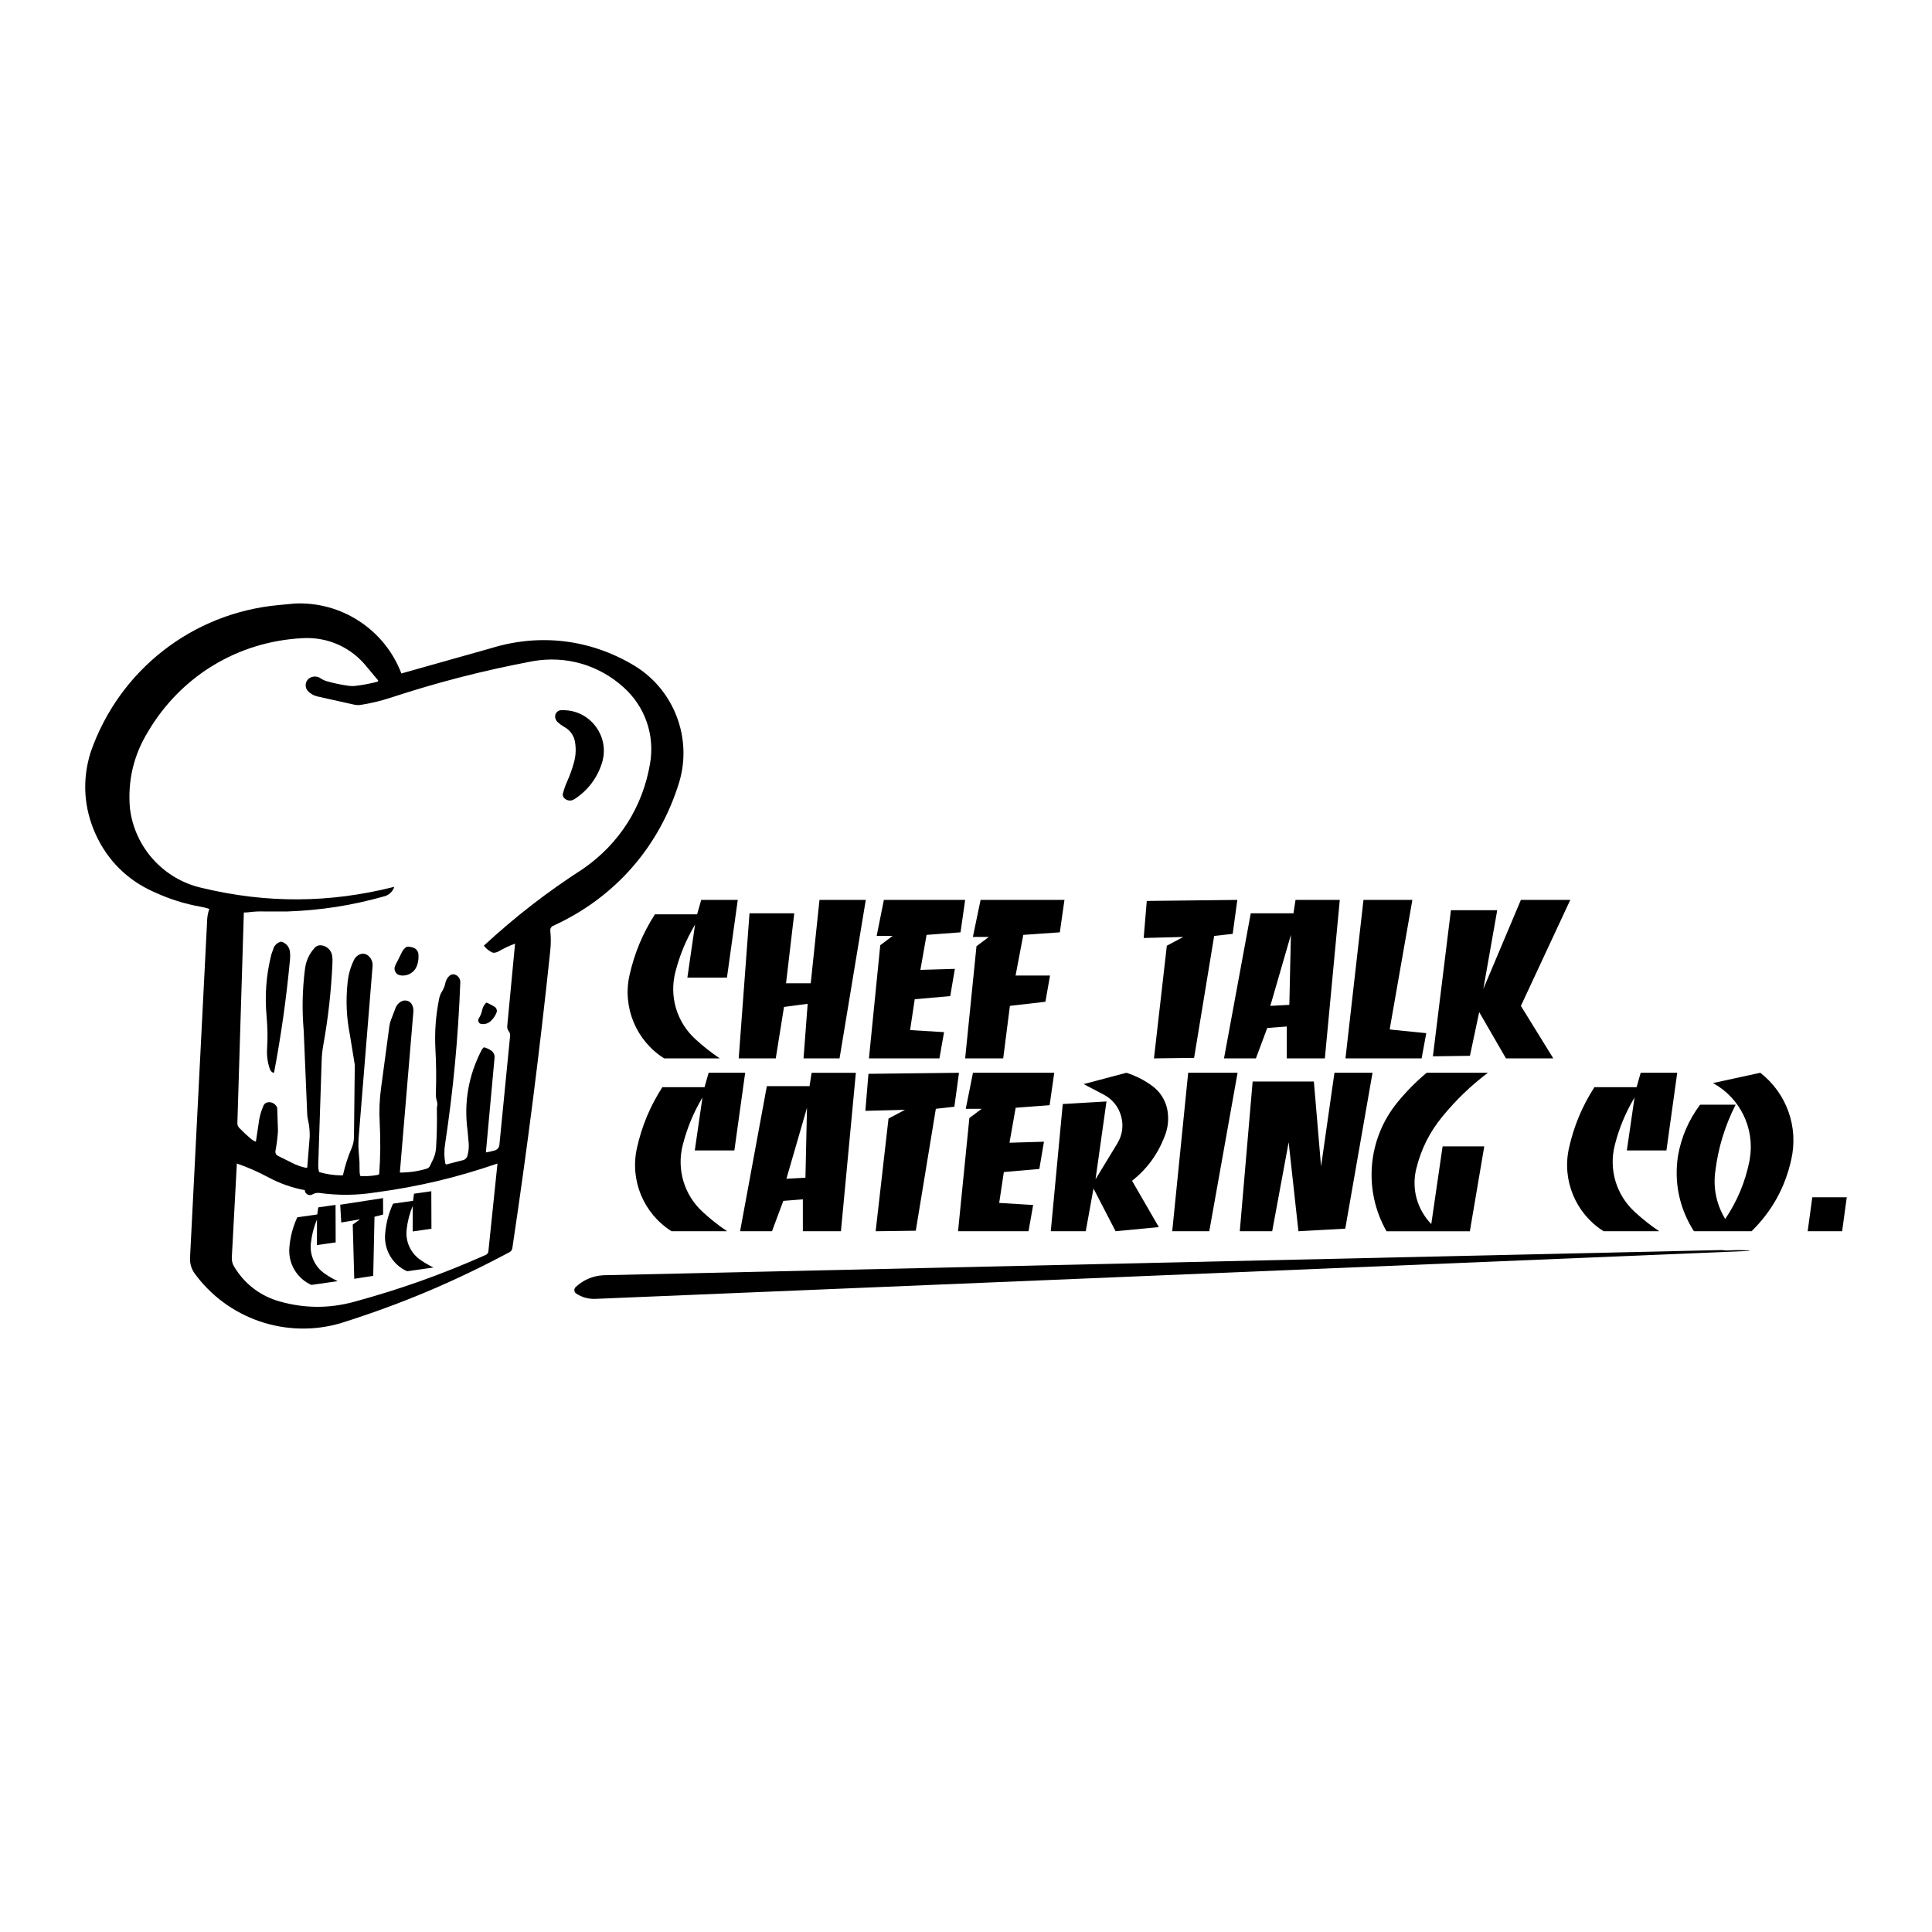
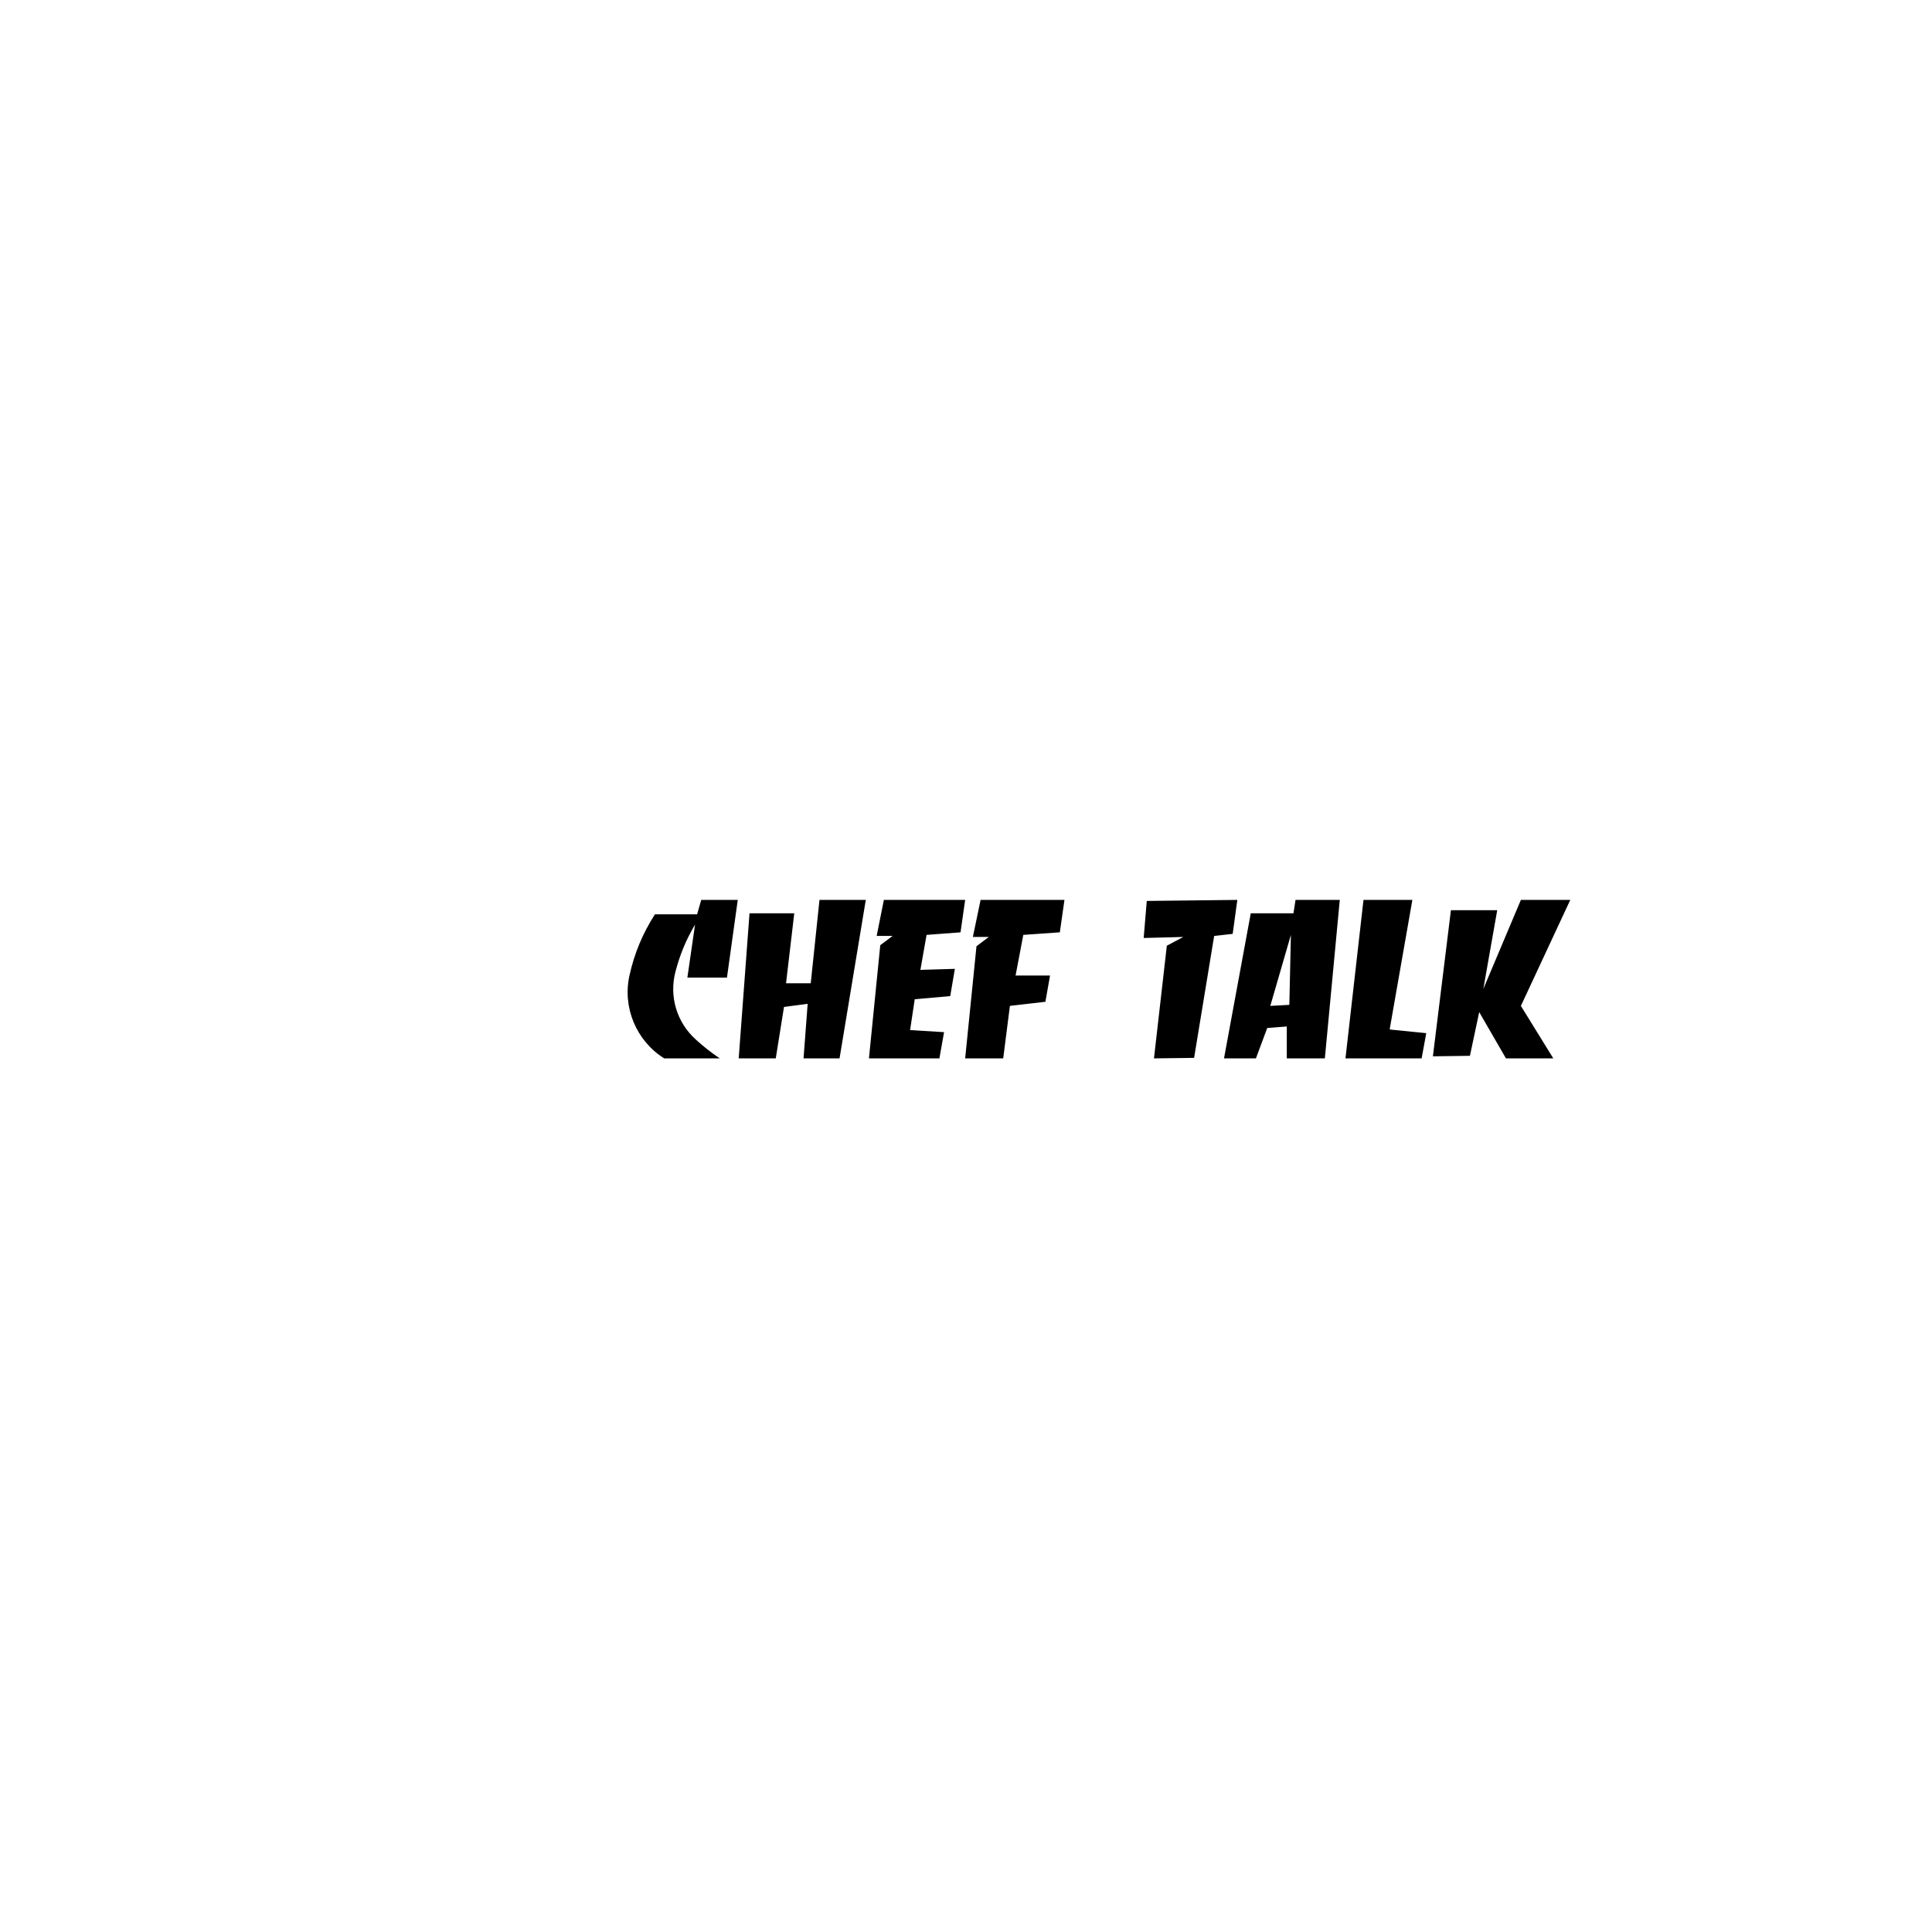
<svg xmlns="http://www.w3.org/2000/svg" version="1.0" id="Layer_1" x="0px" y="0px" width="192.756px" height="192.756px" viewBox="0 0 192.756 192.756" enable-background="new 0 0 192.756 192.756" xml:space="preserve">
  <g>
-     <polygon fill-rule="evenodd" clip-rule="evenodd" fill="#FFFFFF" points="0,0 192.756,0 192.756,192.756 0,192.756 0,0  " />
-     <path fill-rule="evenodd" clip-rule="evenodd" d="M40.622,126.834c-1.44-0.641-2.322-2.125-2.199-3.695   c0.086-1.086,0.339-2.061,0.791-3.051l1.994-0.283l0.098-0.709l1.726-0.246l0.013,3.744l-1.873,0.268l0.002-0.01l0.006-2.547   c-0.322,0.777-0.515,1.525-0.609,2.361c-0.137,1.209,0.4,2.375,1.407,3.057c0.417,0.285,0.816,0.518,1.271,0.736L40.622,126.834   L40.622,126.834L40.622,126.834z M34.047,121.967l-0.104-1.771l4.272-0.66l0.01,1.637l-0.861,0.223l-0.127,5.896l-1.893,0.295   l-0.151-5.41l0.719-0.525L34.047,121.967L34.047,121.967L34.047,121.967z M31.067,128.197c-1.439-0.643-2.322-2.125-2.199-3.697   c0.086-1.084,0.339-2.059,0.791-3.049l1.994-0.285l0.098-0.707l1.726-0.246l0.013,3.744l-1.872,0.266l0.001-0.008l0.006-2.549   c-0.322,0.777-0.515,1.527-0.609,2.363c-0.137,1.207,0.399,2.375,1.406,3.057c0.417,0.285,0.816,0.516,1.271,0.736L31.067,128.197   L31.067,128.197L31.067,128.197z M23.631,116.084l-0.503,9.373c-0.016,0.328,0.06,0.629,0.227,0.908   c1.049,1.748,2.646,2.961,4.612,3.5c2.467,0.682,4.886,0.688,7.356,0.018c4.632-1.262,8.756-2.73,13.143-4.682   c0.15-0.064,0.25-0.207,0.261-0.369l0.906-8.748c-4.074,1.404-7.906,2.312-12.177,2.885c-1.917,0.299-3.7,0.312-5.622,0.047   c-0.235-0.018-0.456,0.031-0.66,0.15c-0.156,0.09-0.344,0.092-0.501,0.004c-0.158-0.086-0.257-0.246-0.266-0.426   c-1.324-0.256-2.495-0.67-3.684-1.307C25.7,116.889,24.729,116.463,23.631,116.084L23.631,116.084L23.631,116.084z M48.528,100.021   c-0.221,0.209-0.362,0.463-0.425,0.762c-0.061,0.301-0.167,0.562-0.333,0.82c-0.066,0.105-0.075,0.23-0.025,0.344   c0.049,0.113,0.149,0.191,0.271,0.213c0.355,0.055,0.703-0.055,0.961-0.305c0.247-0.232,0.425-0.494,0.554-0.809   c0.048-0.111,0.053-0.229,0.015-0.344s-0.113-0.207-0.218-0.27C49.063,100.273,48.812,100.143,48.528,100.021L48.528,100.021   L48.528,100.021z M40.597,94.449c0.217-0.001,0.414,0.028,0.621,0.093c0.287,0.088,0.494,0.338,0.526,0.637   c0.042,0.408-0.006,0.788-0.146,1.173c-0.125,0.338-0.352,0.605-0.665,0.783s-0.659,0.236-1.013,0.171   c-0.203-0.036-0.372-0.157-0.472-0.337c-0.1-0.181-0.113-0.388-0.036-0.58c0.084-0.208,0.174-0.391,0.288-0.584l0.396-0.803   C40.209,94.768,40.375,94.584,40.597,94.449L40.597,94.449L40.597,94.449z M28.048,93.947c0.468,0.118,0.816,0.51,0.876,0.989   c0.034,0.268,0.037,0.516,0.011,0.785c-0.369,3.899-0.866,7.428-1.589,11.278c-0.042,0.029-0.099,0.033-0.143,0.006   c-0.138-0.084-0.236-0.207-0.287-0.361c-0.223-0.666-0.31-1.312-0.27-2.014c0.068-1.102,0.053-2.107-0.048-3.207   c-0.193-2.129-0.044-4.096,0.466-6.169l0.214-0.619C27.402,94.285,27.688,94.03,28.048,93.947L28.048,93.947L28.048,93.947z    M56.058,70.857c1.327-0.042,2.552,0.542,3.356,1.598c0.804,1.056,1.04,2.393,0.646,3.661c-0.481,1.525-1.42,2.758-2.763,3.626   c-0.167,0.108-0.357,0.149-0.554,0.118c-0.197-0.03-0.365-0.127-0.492-0.281c-0.092-0.113-0.125-0.259-0.089-0.401   c0.106-0.422,0.237-0.797,0.416-1.193c0.283-0.639,0.499-1.239,0.686-1.912c0.191-0.698,0.223-1.373,0.097-2.085   c-0.113-0.616-0.479-1.129-1.023-1.437c-0.254-0.144-0.471-0.3-0.69-0.493c-0.174-0.156-0.268-0.371-0.263-0.604   c0.007-0.172,0.08-0.327,0.209-0.442C55.723,70.897,55.885,70.843,56.058,70.857L56.058,70.857L56.058,70.857z M30.132,63.673   c2.54-0.161,4.923,0.903,6.499,2.901l1.105,1.321c-0.007,0.048-0.032,0.089-0.071,0.118c-0.721,0.189-1.389,0.318-2.129,0.408   c-0.269,0.035-0.517,0.034-0.786-0.004c-0.732-0.102-1.392-0.239-2.103-0.439c-0.247-0.068-0.461-0.167-0.673-0.31   c-0.301-0.201-0.678-0.226-1.002-0.065c-0.257,0.128-0.429,0.368-0.466,0.652c-0.038,0.284,0.065,0.561,0.279,0.751   c0.241,0.232,0.517,0.385,0.842,0.468l3.711,0.829c0.231,0.05,0.451,0.056,0.684,0.018c1.028-0.163,1.95-0.385,2.939-0.708   c4.788-1.567,9.232-2.709,14.182-3.644c3.301-0.582,6.562,0.351,9.057,2.589c2.156,1.928,3.145,4.758,2.659,7.61   c-0.73,4.321-3.05,7.981-6.645,10.487c-3.635,2.344-6.758,4.761-9.938,7.693c0.24,0.319,0.537,0.551,0.904,0.707   c0.208,0.008,0.4-0.04,0.58-0.145c0.538-0.308,1.048-0.547,1.628-0.763l-0.779,8.211c-0.022,0.186,0.028,0.365,0.143,0.514   c0.127,0.16,0.174,0.361,0.133,0.561l-1.061,10.795c-0.024,0.262-0.209,0.482-0.463,0.551c-0.3,0.086-0.577,0.148-0.885,0.199   l0.867-9.465c0.022-0.27-0.097-0.527-0.318-0.684c-0.233-0.164-0.473-0.273-0.75-0.342c-0.096,0.08-0.168,0.17-0.226,0.281   c-1.312,2.533-1.78,5.223-1.4,8.051l0.108,1.186c0.041,0.459-0.001,0.885-0.132,1.328c-0.068,0.232-0.268,0.404-0.509,0.436   l-1.606,0.414c-0.048-0.033-0.08-0.082-0.089-0.141c-0.112-0.631-0.119-1.223-0.02-1.857c0.83-5.527,1.307-10.596,1.523-16.182   c0.012-0.357-0.226-0.682-0.571-0.777c-0.19-0.051-0.388,0.002-0.528,0.139c-0.211,0.207-0.346,0.457-0.402,0.748   c-0.063,0.295-0.167,0.553-0.326,0.807c-0.142,0.227-0.233,0.455-0.285,0.717c-0.342,1.707-0.459,3.299-0.371,5.037   c0.083,1.518,0.096,2.898,0.045,4.416c-0.011,0.266,0.02,0.508,0.098,0.762c0.066,0.203,0.068,0.406,0.007,0.609l-0.005,0.094   c0.026,1.355,0.001,2.588-0.078,3.939c-0.026,0.424-0.124,0.805-0.305,1.188l-0.304,0.635c-0.069,0.143-0.188,0.242-0.339,0.285   c-0.892,0.264-1.738,0.385-2.667,0.385l1.348-16.037c0.018-0.229-0.016-0.439-0.103-0.65c-0.088-0.211-0.254-0.367-0.47-0.441   s-0.443-0.053-0.642,0.059c-0.296,0.168-0.505,0.43-0.604,0.758l-0.389,1.012c-0.114,0.295-0.182,0.58-0.212,0.895l-0.796,5.924   c-0.164,1.199-0.209,2.303-0.142,3.512c0.09,1.76,0.075,3.365-0.049,5.121c-0.056,0.047-0.118,0.076-0.189,0.09   c-0.346,0.062-0.665,0.096-1.016,0.111h-0.653c-0.041-0.047-0.065-0.104-0.072-0.166c-0.026-0.197-0.037-0.377-0.032-0.576   c0.009-0.453-0.008-0.865-0.055-1.314c-0.059-0.586-0.072-1.121-0.041-1.707l1.395-17.18c0.038-0.41-0.125-0.801-0.445-1.061   c-0.231-0.188-0.54-0.236-0.817-0.125c-0.265,0.108-0.469,0.299-0.592,0.558c-0.351,0.731-0.555,1.453-0.638,2.259   c-0.189,1.807-0.114,3.477,0.237,5.258l0.481,2.949l-0.081,7.184c-0.004,0.393-0.077,0.75-0.228,1.111   c-0.383,0.902-0.656,1.754-0.87,2.711c-0.047,0.02-0.095,0.029-0.146,0.027c-0.771-0.012-1.472-0.115-2.213-0.328   c-0.029-0.041-0.047-0.084-0.056-0.133c-0.051-0.279-0.065-0.539-0.044-0.822l0.335-10.186c0.016-0.518,0.065-0.99,0.157-1.5   c0.5-2.805,0.789-5.383,0.919-8.228c0.011-0.232,0.004-0.443-0.023-0.674c-0.063-0.579-0.54-1.042-1.121-1.087   c-0.236-0.021-0.46,0.067-0.621,0.241c-0.555,0.606-0.883,1.323-0.979,2.139c-0.263,2.101-0.302,4.035-0.124,6.144l0.351,8.346   c0.008,0.18,0.03,0.344,0.071,0.518c0.129,0.566,0.186,1.096,0.178,1.678l-0.248,3.111c-0.058,0.02-0.116,0.023-0.175,0.012   c-0.364-0.08-0.688-0.184-1.03-0.332l-1.707-0.844c-0.193-0.092-0.301-0.307-0.257-0.514c0.128-0.678,0.206-1.299,0.249-1.986   l-0.076-2.309c-0.148-0.375-0.544-0.604-0.943-0.541c-0.186,0.029-0.34,0.146-0.418,0.316c-0.279,0.631-0.441,1.244-0.512,1.932   l-0.251,1.656c-0.027,0.021-0.067,0.02-0.093-0.002c-0.154-0.068-0.285-0.15-0.413-0.26c-0.412-0.354-0.772-0.691-1.151-1.08   c-0.125-0.127-0.193-0.289-0.194-0.467l0.646-21.031c0.209,0.001,0.4-0.01,0.608-0.037c0.496-0.062,0.951-0.082,1.45-0.063h2.275   c3.396-0.123,6.473-0.606,9.744-1.531c0.447-0.145,0.786-0.483,0.932-0.929c-6.447,1.628-12.689,1.666-19.156,0.117   c-3.847-0.845-6.75-4.044-7.218-7.955c-0.236-2.721,0.363-5.273,1.783-7.606C18.019,67.474,23.694,64.021,30.132,63.673   L30.132,63.673L30.132,63.673z M29.403,60.215c4.67-0.222,8.982,2.605,10.642,6.977l8.964-2.525   c4.867-1.5,9.913-0.883,14.276,1.744c3.938,2.376,5.8,7.186,4.489,11.595c-1.973,6.479-6.438,11.569-12.603,14.37   c-0.177,0.078-0.285,0.259-0.27,0.452c0.071,0.703,0.07,1.348-0.004,2.051c-1.081,10.219-2.262,19.484-3.78,29.646   c-0.021,0.17-0.12,0.314-0.271,0.396c-5.56,2.977-10.87,5.209-16.887,7.102c-5.432,1.576-11.286-0.447-14.588-5.037   c-0.311-0.475-0.448-1.002-0.408-1.566l1.707-33.669c0.021-0.375,0.089-0.714,0.214-1.068c-0.275-0.094-0.533-0.159-0.819-0.209   c-1.667-0.298-3.148-0.764-4.686-1.474c-2.641-1.16-4.645-3.14-5.837-5.767c-1.192-2.626-1.363-5.438-0.497-8.19   c2.839-8.17,10.137-13.882,18.75-14.675L29.403,60.215L29.403,60.215L29.403,60.215z" />
-     <path fill-rule="evenodd" clip-rule="evenodd" d="M184.252,119.453l-0.462,3.389h-3.439l0.462-3.389H184.252L184.252,119.453   L184.252,119.453z M169.005,122.842c-1.458-2.283-2.002-4.869-1.589-7.545c0.342-1.891,1.058-3.541,2.205-5.084h3.542   c-1.095,2.176-1.747,4.332-2.041,6.75c-0.196,1.656,0.143,3.227,1.003,4.656c1.214-1.809,1.993-3.676,2.424-5.811l0.004-0.012   l0.031-0.213c0.495-3.031-0.983-6.055-3.679-7.525l4.722-1.027c2.644,2.061,3.838,5.439,3.078,8.703   c-0.619,2.766-1.929,5.121-3.951,7.107H169.005L169.005,122.842L169.005,122.842z M159.997,122.842   c-2.789-1.754-4.178-5.084-3.46-8.299c0.5-2.219,1.309-4.158,2.536-6.074h4.209l0.41-1.438h3.645l-1.077,7.75h-3.953l0.006-0.016   l0.765-5.27c-0.896,1.512-1.517,3.004-1.958,4.705c-0.64,2.461,0.127,5.033,2.009,6.74c0.778,0.715,1.536,1.311,2.413,1.9H159.997   L159.997,122.842L159.997,122.842z M138.333,122.842c-2.33-4.096-1.899-9.203,1.083-12.852c0.906-1.107,1.825-2.037,2.921-2.959   h6.108c-1.722,1.309-3.149,2.682-4.524,4.352c-1.296,1.574-2.148,3.279-2.63,5.262c-0.468,1.982,0.091,4.014,1.508,5.479   l1.129-7.752h4.158l-1.438,8.471H138.333L138.333,122.842L138.333,122.842z M123.693,122.842l1.283-14.938h6.109l0.718,8.469   l1.335-9.342h3.799l-2.721,15.553l-4.671,0.258l-0.976-8.881l-1.643,8.881H123.693L123.693,122.842L123.693,122.842z    M116.953,122.842l1.592-15.811h4.928l-2.823,15.811H116.953L116.953,122.842L116.953,122.842z M104.836,122.842l1.195-12.693   l4.363-0.256l-1.093,7.764l2.172-3.57c0.509-0.834,0.642-1.795,0.379-2.736s-0.875-1.695-1.742-2.145l-1.989-1.045l4.261-1.129   c0.939,0.301,1.75,0.711,2.548,1.291c0.956,0.695,1.528,1.738,1.601,2.92c0.053,0.74-0.055,1.428-0.332,2.117   c-0.682,1.793-1.751,3.256-3.252,4.451l2.669,4.619l-4.312,0.412l-2.207-4.262l-0.771,4.262H104.836L104.836,122.842   L104.836,122.842z M95.584,122.842l1.129-11.293l1.232-0.924h-1.591l0.719-3.594h8.11l-0.462,3.234l-3.388,0.256l-0.616,3.49   l3.439-0.102l-0.462,2.721l-3.542,0.307l-0.462,3.08l3.388,0.205l-0.462,2.619H95.584L95.584,122.842L95.584,122.842z    M86.337,110.83l0.308-3.695l9.034-0.104l-0.462,3.389l-1.848,0.205l-2.002,12.164l-4.003,0.053l1.283-11.242l1.643-0.873   L86.337,110.83L86.337,110.83L86.337,110.83z M73.839,122.842l2.669-14.477h4.26l0.206-1.334h4.415L83.9,122.842h-3.799v-3.184   l-1.95,0.154l-1.129,3.029H73.839L73.839,122.842L73.839,122.842z M80.513,110.521l-2.053,7.084l1.899-0.104L80.513,110.521   L80.513,110.521L80.513,110.521z M67.005,122.842c-2.79-1.754-4.178-5.084-3.459-8.299c0.499-2.219,1.309-4.158,2.535-6.074h4.209   l0.411-1.438h3.645l-1.078,7.75h-3.953l0.006-0.016l0.764-5.27c-0.896,1.512-1.516,3.004-1.958,4.705   c-0.64,2.461,0.126,5.033,2.009,6.74c0.779,0.715,1.536,1.311,2.413,1.9H67.005L67.005,122.842L67.005,122.842z" />
    <path fill-rule="evenodd" clip-rule="evenodd" d="M142.961,105.389l1.797-14.578h4.62l-1.386,7.854l3.747-8.88h4.928l-4.928,10.574   l3.233,5.236h-4.723l-2.669-4.619l-0.924,4.363L142.961,105.389L142.961,105.389L142.961,105.389z M134.238,105.594l1.797-15.81   h4.877l-2.259,12.884l0.051,0.051h0.012l3.582,0.359l-0.462,2.516H134.238L134.238,105.594L134.238,105.594z M122.12,105.594   l2.669-14.475h4.261l0.205-1.335h4.415l-1.489,15.81h-3.798v-3.182l-1.951,0.154l-1.129,3.027H122.12L122.12,105.594   L122.12,105.594z M128.793,93.274l-2.054,7.083l1.899-0.102L128.793,93.274L128.793,93.274L128.793,93.274z M114.105,93.583   l0.309-3.696l9.034-0.103l-0.462,3.388l-1.849,0.206l-2.001,12.166l-4.004,0.051l1.283-11.241l1.643-0.873L114.105,93.583   L114.105,93.583L114.105,93.583z M96.294,105.594l1.13-11.19l1.231-0.924h-1.591l0.77-3.696h8.367l-0.462,3.234l-3.645,0.256   l-0.77,4.056h3.438l-0.462,2.617l-3.542,0.41l-0.667,5.236H96.294L96.294,105.594L96.294,105.594z M86.695,105.594l1.129-11.292   l1.232-0.924h-1.591l0.719-3.594h8.11l-0.462,3.234l-3.388,0.256l-0.616,3.491l3.439-0.103l-0.462,2.721l-3.542,0.309l-0.462,3.08   l3.388,0.205l-0.462,2.617H86.695L86.695,105.594L86.695,105.594z M73.701,105.594l1.078-14.475h4.465L78.423,98.1h2.464   l0.873-8.316h4.62l-2.618,15.81h-3.593l0.411-5.441l-2.361,0.309l-0.821,5.133H73.701L73.701,105.594L73.701,105.594z    M66.266,105.594c-2.79-1.752-4.178-5.082-3.459-8.297c0.499-2.219,1.309-4.16,2.535-6.076h4.209l0.411-1.438h3.645l-1.078,7.751   h-3.953l0.006-0.018l0.764-5.27c-0.896,1.513-1.516,3.005-1.957,4.707c-0.641,2.459,0.126,5.034,2.008,6.741   c0.779,0.713,1.536,1.309,2.413,1.898H66.266L66.266,105.594L66.266,105.594z" />
-     <path fill-rule="evenodd" clip-rule="evenodd" d="M171.811,124.717c0.205,0.041,0.398,0.055,0.607,0.041   c0.739-0.049,1.414-0.047,2.153,0.01c-0.049,0.035-0.106,0.049-0.166,0.041l-115.013,4.779c-0.685,0.023-1.316-0.148-1.893-0.52   c-0.111-0.068-0.18-0.182-0.194-0.312c-0.013-0.129,0.033-0.254,0.127-0.344c0.777-0.727,1.728-1.129,2.791-1.182L171.811,124.717   L171.811,124.717L171.811,124.717z" />
  </g>
</svg>